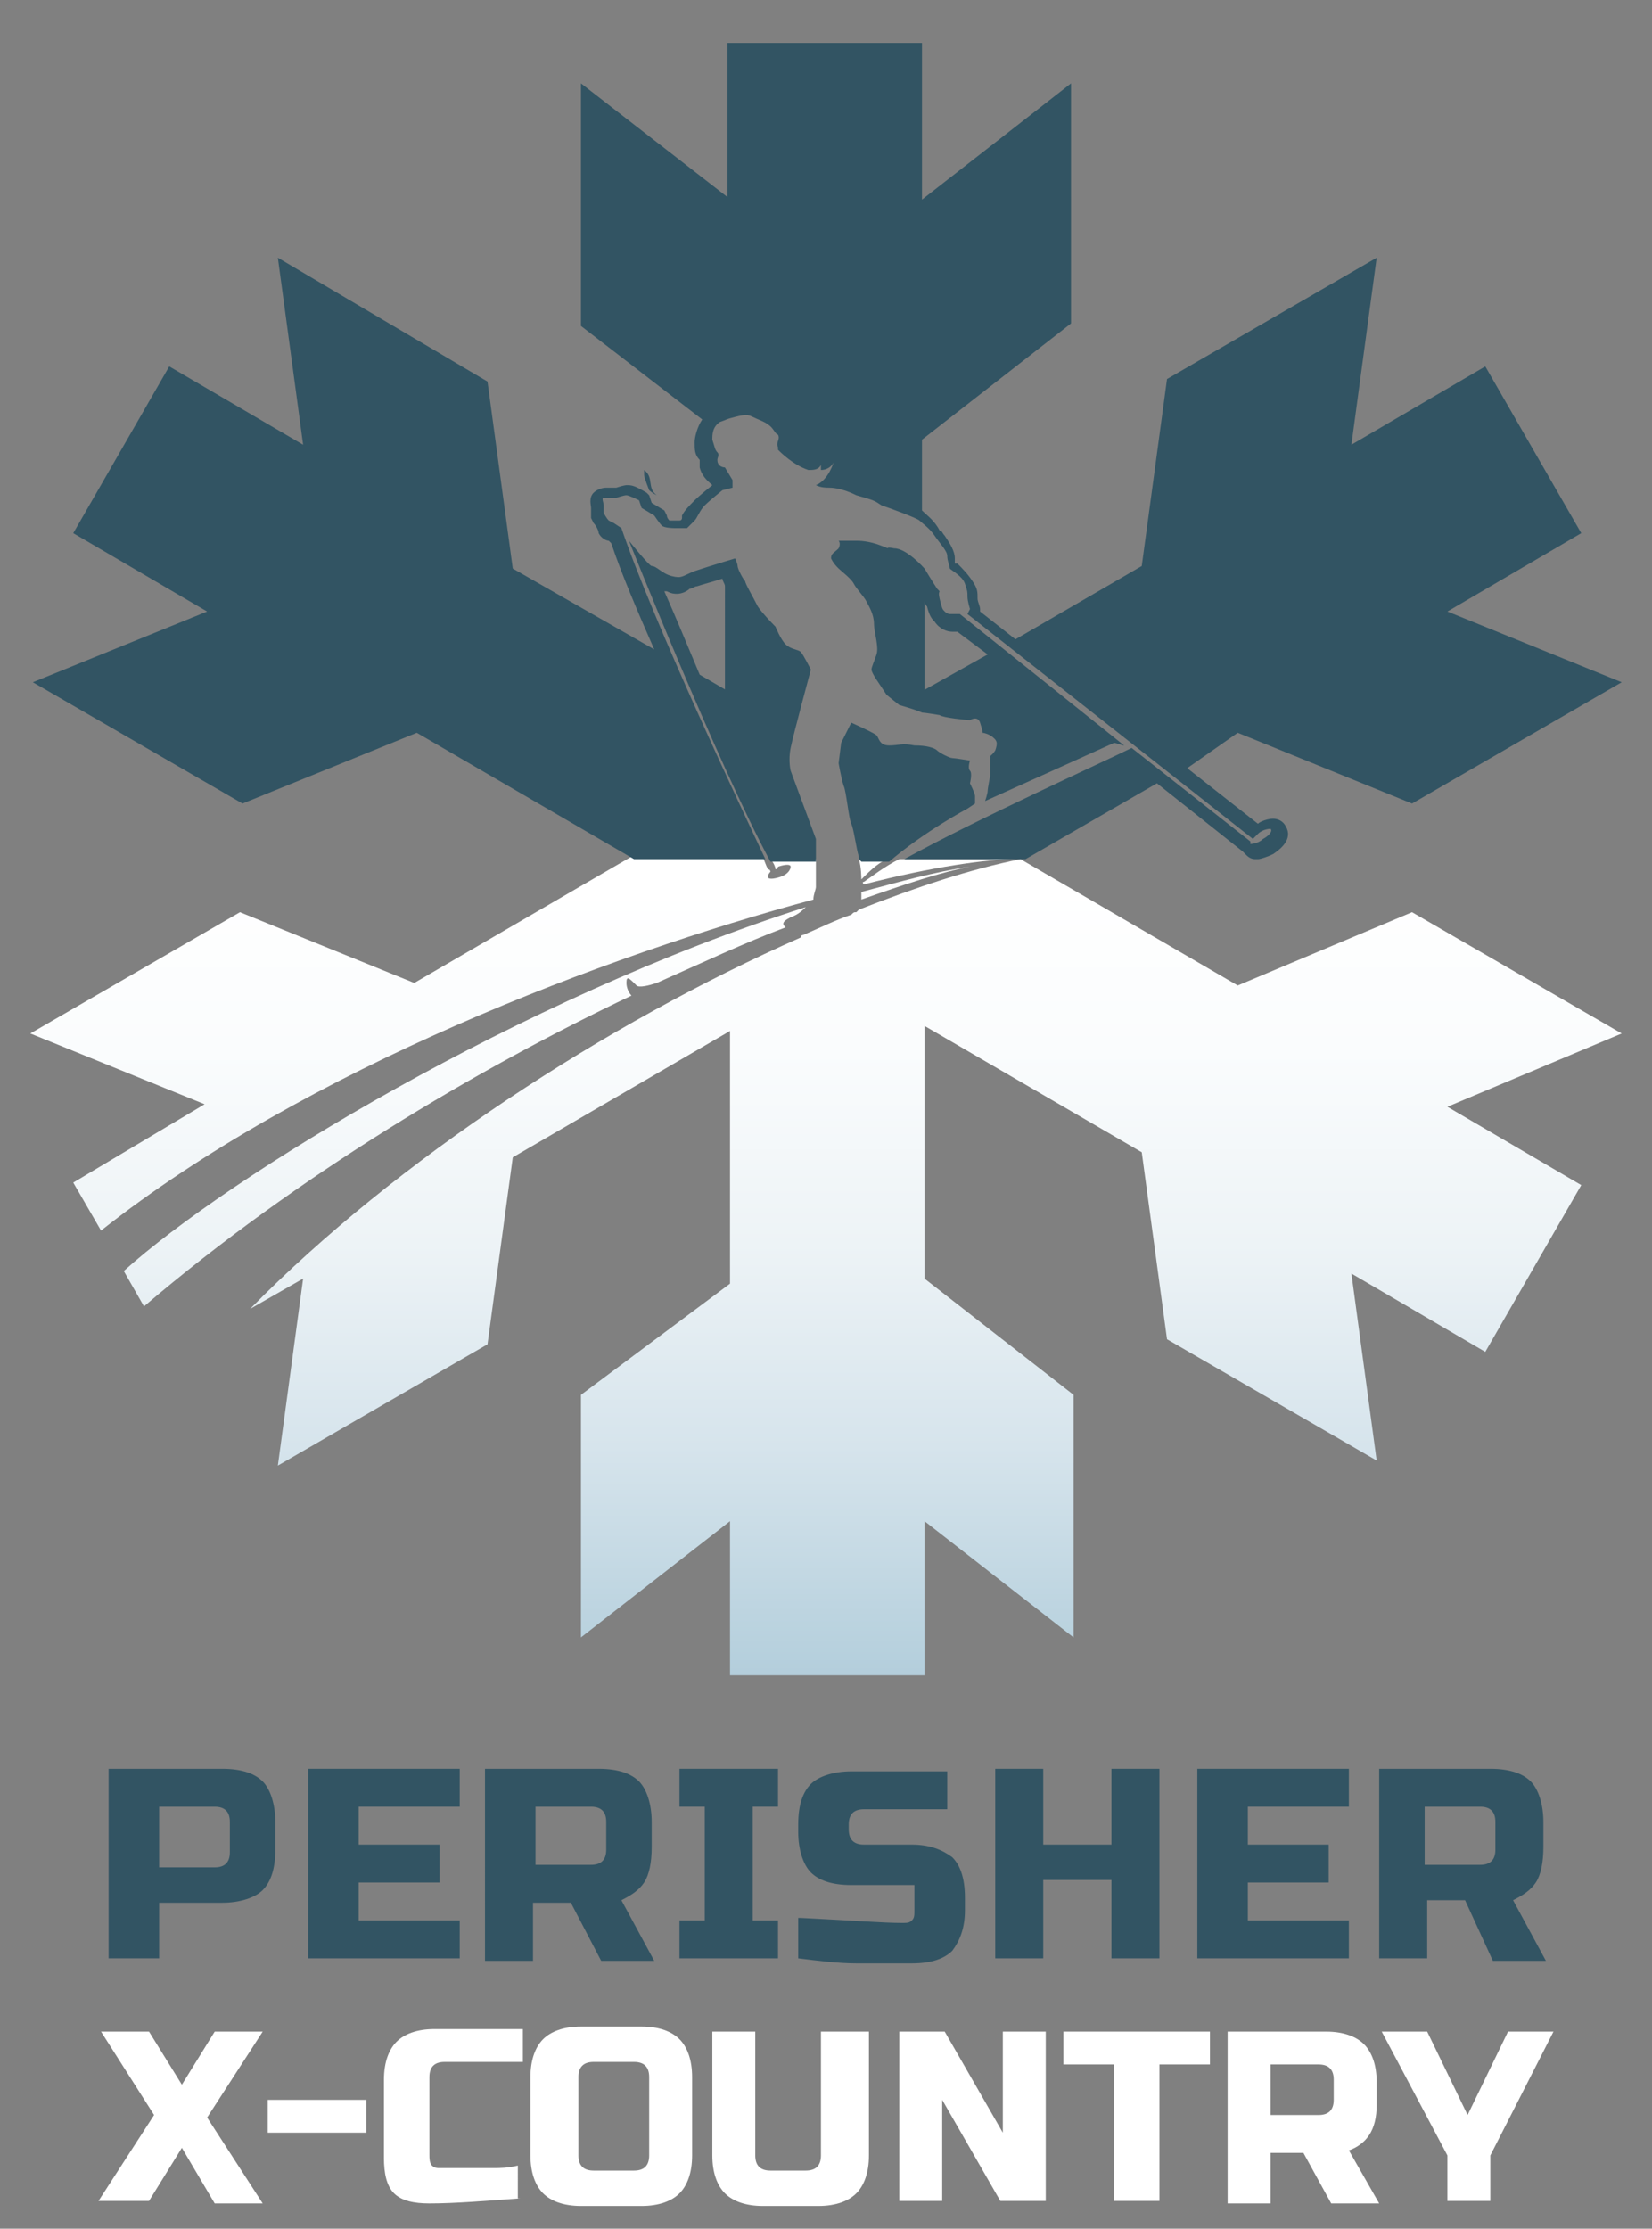
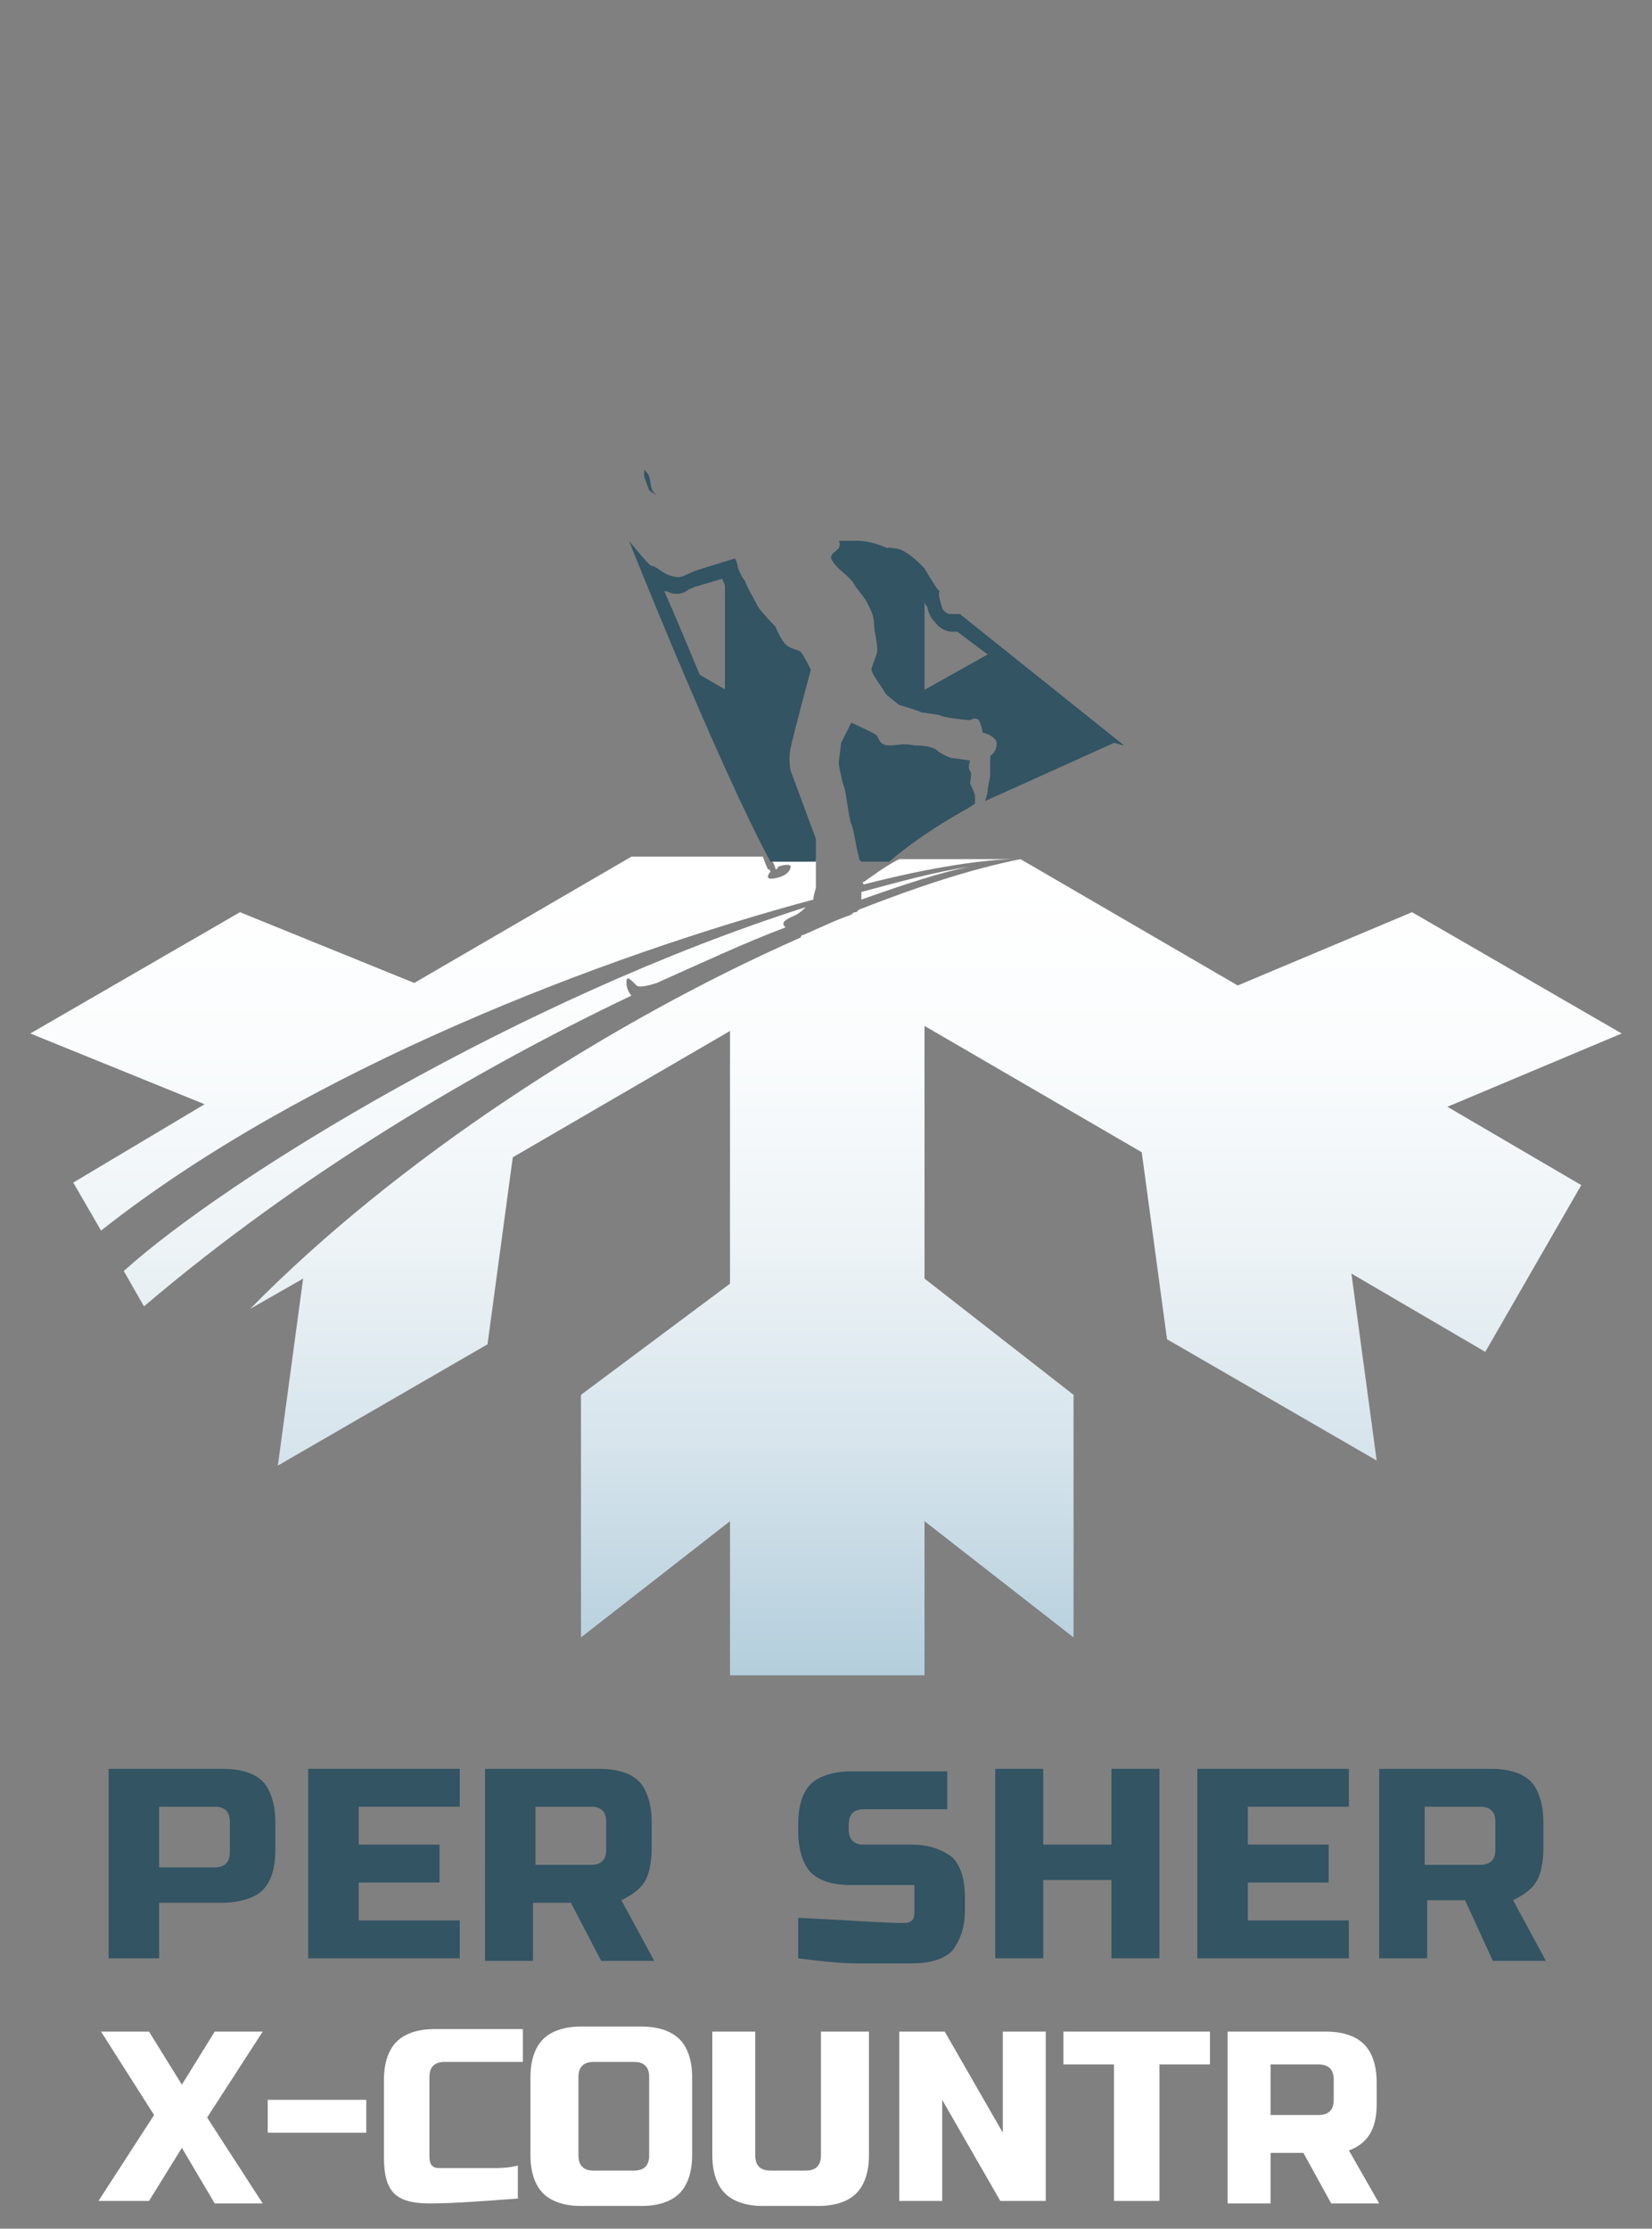
<svg xmlns="http://www.w3.org/2000/svg" version="1.1" id="Layer_1" x="0px" y="0px" viewBox="0 0 65.4 88.2" style="enable-background:new 0 0 65.4 88.2;" xml:space="preserve">
  <rect x="0" y="0" width="65.4" height="88.2" fill="#808080" stroke="none" />
  <style type="text/css">
	.st0{fill:url(#SVGID_1_);}
	.st1{fill:url(#SVGID_2_);}
	.st2{fill:url(#SVGID_3_);}
	.st3{fill:url(#SVGID_4_);}
	.st4{fill:url(#SVGID_5_);}
	.st5{fill:url(#SVGID_6_);}
	.st6{fill:#325463;}
	.st7{fill:none;}
	.st8{fill:#FFFFFF;}
</style>
  <g>
    <g>
      <linearGradient id="SVGID_1_" gradientUnits="userSpaceOnUse" x1="34.512" y1="34.953" x2="34.512" y2="66.128">
        <stop offset="0" style="stop-color:#FFFFFF" />
        <stop offset="0.215" style="stop-color:#FAFCFD" />
        <stop offset="0.459" style="stop-color:#EDF3F6" />
        <stop offset="0.716" style="stop-color:#D6E4EC" />
        <stop offset="0.982" style="stop-color:#B6D0DD" />
        <stop offset="1" style="stop-color:#B4CEDC" />
      </linearGradient>
-       <path class="st0" d="M35.1,34H34c0.1,0.3,0.1,0.8,0.1,0.8C34.4,34.5,34.7,34.2,35.1,34z" />
      <linearGradient id="SVGID_2_" gradientUnits="userSpaceOnUse" x1="36.296" y1="34.953" x2="36.296" y2="66.128">
        <stop offset="0" style="stop-color:#FFFFFF" />
        <stop offset="0.215" style="stop-color:#FAFCFD" />
        <stop offset="0.459" style="stop-color:#EDF3F6" />
        <stop offset="0.716" style="stop-color:#D6E4EC" />
        <stop offset="0.982" style="stop-color:#B6D0DD" />
        <stop offset="1" style="stop-color:#B4CEDC" />
      </linearGradient>
      <path class="st1" d="M34.1,35.6c1.7-0.6,3.2-1.1,4.3-1.3c-1.4,0.2-2.8,0.6-4.3,1c0,0.1,0,0.1,0,0.2C34.1,35.5,34.1,35.5,34.1,35.6    z" />
      <linearGradient id="SVGID_3_" gradientUnits="userSpaceOnUse" x1="37.156" y1="34.953" x2="37.156" y2="66.128">
        <stop offset="0" style="stop-color:#FFFFFF" />
        <stop offset="0.215" style="stop-color:#FAFCFD" />
        <stop offset="0.459" style="stop-color:#EDF3F6" />
        <stop offset="0.716" style="stop-color:#D6E4EC" />
        <stop offset="0.982" style="stop-color:#B6D0DD" />
        <stop offset="1" style="stop-color:#B4CEDC" />
      </linearGradient>
      <path class="st2" d="M34.2,35c2.7-0.7,4.9-1,6-1h-4.6c-0.6,0.3-1.1,0.7-1.4,0.9C34.1,34.9,34.2,35,34.2,35z" />
      <linearGradient id="SVGID_4_" gradientUnits="userSpaceOnUse" x1="16.777" y1="34.953" x2="16.777" y2="66.128">
        <stop offset="0" style="stop-color:#FFFFFF" />
        <stop offset="0.215" style="stop-color:#FAFCFD" />
        <stop offset="0.459" style="stop-color:#EDF3F6" />
        <stop offset="0.716" style="stop-color:#D6E4EC" />
        <stop offset="0.982" style="stop-color:#B6D0DD" />
        <stop offset="1" style="stop-color:#B4CEDC" />
      </linearGradient>
      <path class="st3" d="M2.9,46.8l1.1,1.9c8.1-6.4,20-10.9,28.2-13.1c0-0.2,0.1-0.4,0.1-0.5c0-0.1,0-0.6,0-1.1h-1.8    c0.1,0.1,0.2,0.3,0.2,0.4c0,0,0.1,0,0.1-0.1c0.3-0.1,0.5-0.1,0.5,0c0,0.1-0.1,0.3-0.4,0.4c-0.3,0.1-0.5,0.1-0.5,0    c0,0,0-0.1,0.1-0.2c0,0,0-0.1-0.1-0.1c0,0-0.1-0.2-0.2-0.5h-5.2l-8.6,5l-6.9-2.8l-8.3,4.8l6.9,2.8L2.9,46.8z" />
      <linearGradient id="SVGID_5_" gradientUnits="userSpaceOnUse" x1="37.043" y1="34.953" x2="37.043" y2="66.128">
        <stop offset="0" style="stop-color:#FFFFFF" />
        <stop offset="0.215" style="stop-color:#FAFCFD" />
        <stop offset="0.459" style="stop-color:#EDF3F6" />
        <stop offset="0.716" style="stop-color:#D6E4EC" />
        <stop offset="0.982" style="stop-color:#B6D0DD" />
        <stop offset="1" style="stop-color:#B4CEDC" />
      </linearGradient>
      <path class="st4" d="M64.2,40.9l-8.3-4.8L49,39l-8.6-5c-2,0.4-4.1,1.1-6.4,2c0,0,0,0-0.1,0.1c-0.1,0-0.1,0-0.2,0.1    c-0.6,0.2-1.2,0.5-1.9,0.8c-0.1,0-0.1,0.1-0.1,0.1c0,0,0,0,0,0c-7.7,3.4-16,8.8-21.8,14.7l2.1-1.2l-1,7.4l8.3-4.8l1-7.4l8.6-5v10    L23,55.2v9.6l5.9-4.6v6.1h7.7v-6.1l5.9,4.6v-9.6l-5.9-4.6v-10l8.6,5l1,7.4l8.3,4.8l-1-7.4l5.3,3.1l3.8-6.6l-5.3-3.1L64.2,40.9z" />
      <linearGradient id="SVGID_6_" gradientUnits="userSpaceOnUse" x1="18.404" y1="34.953" x2="18.404" y2="66.128">
        <stop offset="0" style="stop-color:#FFFFFF" />
        <stop offset="0.215" style="stop-color:#FAFCFD" />
        <stop offset="0.459" style="stop-color:#EDF3F6" />
        <stop offset="0.716" style="stop-color:#D6E4EC" />
        <stop offset="0.982" style="stop-color:#B6D0DD" />
        <stop offset="1" style="stop-color:#B4CEDC" />
      </linearGradient>
      <path class="st5" d="M31.3,36.3c0.3-0.1,0.5-0.3,0.6-0.4C20.6,39.5,9,46.6,4.9,50.3l0.8,1.4c6.1-5.2,13.2-9.4,19.3-12.3    c-0.1-0.1-0.2-0.3-0.2-0.5c0-0.3,0.1-0.2,0.4,0.1c0.1,0.1,0.5,0,0.8-0.1c1.8-0.8,3.5-1.6,5.1-2.2C31,36.6,30.9,36.5,31.3,36.3z" />
    </g>
    <g>
      <path class="st6" d="M30,24c-0.2-0.4-0.5-0.9-0.5-1c-0.1-0.1-0.3-0.5-0.3-0.6c0-0.1-0.1-0.3-0.1-0.3s-1,0.3-1.6,0.5    c-0.5,0.2-0.5,0.3-0.9,0.2c-0.4-0.1-0.6-0.4-0.8-0.4c-0.1,0-0.9-1-0.9-1s3.5,8.8,5.6,12.7h1.8c0-0.5,0-0.9,0-0.9l-1-2.7    c0,0-0.1-0.4,0-0.9c0.1-0.5,0.8-3.1,0.8-3.1s-0.3-0.6-0.4-0.7c-0.1-0.1-0.4-0.1-0.6-0.3c-0.2-0.2-0.4-0.7-0.4-0.7S30.2,24.3,30,24    z M28.9,27.4l-1.2-0.7c-0.5-1.2-1-2.4-1.4-3.3c0,0,0.1,0,0.1,0c0.2,0.1,0.3,0.1,0.4,0.1c0.2,0,0.4-0.1,0.5-0.2    c0.1,0,0.2-0.1,0.3-0.1c0.3-0.1,0.7-0.2,1-0.3c0,0.1,0.1,0.2,0.1,0.3V27.4z" />
      <path class="st6" d="M26,19.6c-0.4-0.3-0.1-0.7-0.5-1c0,0.1,0,0.1,0,0.2c0,0.1,0.2,0.6,0.2,0.6S25.8,19.5,26,19.6z" />
      <path class="st6" d="M32.9,22.1c0.1,0.2,0.2,0.3,0.3,0.4c0.1,0.1,0.5,0.4,0.6,0.6c0.1,0.2,0.4,0.5,0.5,0.7    c0.1,0.2,0.3,0.5,0.3,0.9c0,0.3,0.2,0.9,0.1,1.2c-0.1,0.3-0.2,0.5-0.2,0.6c0,0.1,0.2,0.4,0.2,0.4l0.4,0.6l0.5,0.4    c0,0,0.7,0.2,0.9,0.3c0.1,0,0.7,0.1,0.7,0.1c0.1,0.1,1.1,0.2,1.2,0.2c0,0,0.3-0.2,0.4,0.1c0.1,0.3,0.1,0.4,0.1,0.4s0.1,0,0.3,0.1    c0.3,0.2,0.3,0.3,0.2,0.6c-0.2,0.3-0.2,0.1-0.2,0.4c0,0.3,0,0.6,0,0.6s-0.1,0.5-0.1,0.6c0,0.1-0.1,0.4-0.1,0.4s4-1.8,5.1-2.3    c0.1,0,0.3,0.1,0.4,0.1L38,24.3l-0.4,0c0,0-0.1,0-0.2-0.1c-0.1-0.1-0.1-0.1-0.2-0.5c-0.1-0.4,0.1-0.2-0.1-0.4    c-0.2-0.3-0.5-0.8-0.5-0.8s-0.7-0.8-1.2-0.8c-0.5-0.1,0,0.1-0.5-0.1c-0.5-0.2-0.9-0.2-1-0.2c-0.1,0-0.7,0-0.7,0s0.1,0.1,0,0.3    C33,21.9,32.9,21.9,32.9,22.1z M36.6,23.7C36.6,23.7,36.6,23.7,36.6,23.7c0,0.1,0,0.2,0.1,0.3c0.1,0.4,0.2,0.5,0.3,0.6l0,0    c0.2,0.3,0.5,0.4,0.7,0.4l0.2,0l1.2,0.9l-2.5,1.4V23.7z" />
      <path class="st6" d="M38.3,32l0.3-0.2c0,0,0-0.2,0-0.3c0-0.1-0.2-0.5-0.2-0.5s0.1-0.4,0-0.5c-0.1-0.1,0-0.4,0-0.4S37.8,30,37.7,30    c-0.1,0-0.5-0.2-0.6-0.3c-0.1-0.1-0.4-0.2-0.9-0.2c-0.5-0.1-0.6,0-1,0c-0.4,0-0.4-0.3-0.5-0.4c-0.1-0.1-1-0.5-1-0.5l-0.4,0.8    l-0.1,0.8c0,0,0.1,0.6,0.2,0.9c0.1,0.2,0.2,1.3,0.3,1.5c0.1,0.2,0.2,1,0.3,1.3c0,0.1,0,0.1,0.1,0.2h1.1C36.6,32.9,38.3,32,38.3,32    z" />
-       <path class="st6" d="M55.9,31.8l8.3-4.8l-6.9-2.8l5.3-3.1l-3.8-6.6l-5.3,3.1l1-7.4L46.2,15l-1,7.4l-5,2.9l-1.4-1.1l0-0.1    c0-0.1-0.1-0.3-0.1-0.4c0-0.3,0-0.4-0.2-0.7c-0.2-0.3-0.4-0.5-0.6-0.7c0,0,0,0-0.1,0c0,0,0-0.1,0-0.2c0-0.3-0.2-0.6-0.4-0.9    c-0.1-0.1-0.1-0.2-0.2-0.2c-0.2-0.4-0.5-0.6-0.7-0.8v-2.8l5.9-4.6V3.3l-5.9,4.6V1.7h-7.7v6.1L23,3.3v9.6l4.8,3.7    c-0.2,0.3-0.3,0.7-0.3,0.9c0,0.3,0,0.5,0.2,0.7c0,0.1,0,0.2,0,0.3c0.1,0.4,0.4,0.6,0.5,0.7l0,0l0,0c0,0-0.5,0.4-0.7,0.6    c-0.2,0.2-0.4,0.4-0.5,0.6c0,0,0,0,0,0.1c0,0,0,0.1-0.1,0.1l-0.2,0c-0.1,0-0.1,0-0.2,0c0,0-0.1-0.1-0.1-0.2l-0.1-0.2l-0.5-0.3    l-0.1-0.3l-0.1-0.1c-0.5-0.3-0.6-0.3-0.8-0.3c0,0-0.1,0-0.4,0.1c-0.1,0-0.3,0-0.4,0c-0.2,0-0.4,0.1-0.5,0.2    c-0.2,0.2-0.1,0.5-0.1,0.6c0,0.1,0,0.2,0,0.2l0,0.2l0.1,0.2c0.1,0.1,0.2,0.3,0.2,0.4c0.1,0.2,0.3,0.3,0.4,0.3l0.1,0.1    c0.4,1.2,1,2.6,1.7,4.2l-5.6-3.2l-1-7.4L11,10.2l1,7.4l-5.3-3.1l-3.8,6.6l5.3,3.1l-6.9,2.8l8.3,4.8l6.9-2.8l8.6,5h5.2    c-0.9-1.9-4.4-9.3-5.7-13.1l-0.3-0.2c0,0-0.2-0.1-0.2-0.1c-0.1-0.1-0.2-0.3-0.2-0.3s0-0.2,0-0.3c0-0.1-0.1-0.3,0-0.3    c0.1,0,0.5,0,0.5,0s0.3-0.1,0.4-0.1c0.1,0,0.5,0.2,0.5,0.2l0.1,0.3l0.5,0.3c0,0,0.2,0.3,0.3,0.4c0.1,0.1,0.5,0.1,0.5,0.1l0.5,0    c0,0,0.2-0.2,0.3-0.3c0.1-0.1,0.2-0.4,0.4-0.6c0.2-0.2,0.7-0.6,0.7-0.6l0.4-0.1l0-0.3l-0.3-0.5c0,0-0.3,0-0.3-0.3    c0-0.1,0.1-0.2,0-0.3c-0.1-0.1-0.1-0.2-0.2-0.5c0-0.2,0-0.5,0.3-0.7c0.3-0.1,0.2-0.1,0.6-0.2c0.4-0.1,0.5-0.1,0.7,0    c0.2,0.1,0.5,0.2,0.6,0.3c0.2,0.1,0.3,0.4,0.4,0.4c0.1,0.2-0.1,0.3,0,0.5c0,0,0,0,0,0.1c0.1,0.1,0.6,0.6,1.2,0.8    c0.2,0,0.4,0,0.5-0.2c0,0,0,0.1,0,0.2c0.2,0,0.4-0.1,0.5-0.3c0,0-0.2,0.7-0.7,0.9c0.2,0.1,0.4,0.1,0.5,0.1c0.1,0,0.5,0,1.1,0.3    c0.7,0.2,0.7,0.2,1,0.4c0.3,0.1,1.4,0.5,1.5,0.6c0.1,0.1,0.4,0.3,0.6,0.6c0.2,0.3,0.5,0.6,0.5,0.8c0,0.2,0.1,0.4,0.1,0.5    c0.1,0.1,0.5,0.3,0.6,0.6c0.1,0.3,0.1,0.3,0.1,0.5c0,0.2,0.1,0.5,0.1,0.5l-0.1,0.2l11.3,8.9c0.1-0.1,0.1-0.1,0.2-0.2    c0.2-0.2,0.5-0.2,0.5-0.2c0.1,0.1-0.1,0.3-0.3,0.4c-0.2,0.2-0.5,0.2-0.5,0.2c0,0,0-0.1,0-0.1l-4.7-3.7c-1,0.5-6.1,2.8-9,4.4h4.6    h0.2l5.2-3l3.4,2.7c0,0,0.1,0.1,0.1,0.1c0.1,0.1,0.2,0.2,0.4,0.2c0,0,0.1,0,0.1,0c0.1,0,0.4-0.1,0.6-0.2c0.3-0.2,0.8-0.6,0.5-1.1    c-0.1-0.2-0.3-0.3-0.5-0.3c-0.2,0-0.5,0.1-0.6,0.2l-2.8-2.2L49,29L55.9,31.8z" />
    </g>
    <g>
      <path class="st7" d="M31,30.5c0-0.1-0.1-0.5-0.1-1.1c0.1-0.5,0.6-2.5,0.8-3c-0.1-0.2-0.2-0.3-0.2-0.4c0,0-0.1,0-0.1,0    c-0.1-0.1-0.3-0.1-0.5-0.3c-0.2-0.2-0.4-0.6-0.5-0.8c-0.2-0.1-0.5-0.5-0.7-0.8c-0.1-0.2-0.3-0.5-0.4-0.8c-0.1-0.1-0.1-0.2-0.1-0.2    c-0.1-0.1-0.3-0.5-0.3-0.7c-0.3,0.1-0.9,0.3-1.2,0.4c-0.1,0.1-0.3,0.1-0.3,0.1c-0.1,0.1-0.3,0.1-0.5,0.1c-0.1,0-0.2,0-0.4-0.1    c-0.2-0.1-0.4-0.2-0.5-0.3c1.1,2.8,3.5,8.3,5,11.1c0.1,0,0.2-0.1,0.3-0.1c0.2,0,0.3,0.1,0.4,0.2h0.2c0-0.3,0-0.7,0-0.9L31,30.5z" />
      <path class="st7" d="M38,31.1l0-0.1c0-0.1,0-0.2,0-0.2c-0.1-0.1-0.1-0.2-0.1-0.3c-0.1,0-0.3-0.1-0.3-0.1c0,0-0.5-0.2-0.7-0.3    c0,0-0.2-0.1-0.7-0.1c-0.3,0-0.4,0-0.6,0c-0.1,0-0.2,0-0.4,0c-0.5,0-0.7-0.3-0.8-0.5c0,0,0,0,0,0c-0.1,0-0.3-0.2-0.6-0.3l-0.2,0.4    l-0.1,0.6c0.1,0.2,0.2,0.6,0.2,0.7c0.1,0.1,0.1,0.4,0.2,0.8c0,0.2,0.1,0.6,0.1,0.7c0.1,0.1,0.1,0.3,0.1,0.6c0,0.2,0.1,0.5,0.1,0.6    c0,0.1,0.1,0.2,0.1,0.4c1.6-1.2,3.7-2.3,3.8-2.3l0.1,0c0-0.1-0.1-0.3-0.2-0.4L38,31.1z" />
      <path class="st7" d="M37.5,24.7c-0.2,0-0.4-0.1-0.5-0.3l0,0c-0.1-0.1-0.1-0.2-0.2-0.6c0-0.1-0.1-0.2-0.1-0.3    c-0.2-0.2-0.5-0.6-0.5-0.8c-0.3-0.3-0.7-0.7-0.9-0.7c0,0,0,0,0,0l0,0l-0.2,0c-0.1,0-0.1,0-0.4-0.1c-0.3-0.1-0.5-0.1-0.8-0.1    l-0.4,0c0,0,0,0.1,0,0.1c0,0.1-0.1,0.1-0.1,0.2c0,0.1,0.1,0.1,0.1,0.1c0,0,0.6,0.4,0.7,0.7c0,0,0.1,0.1,0.2,0.2    c0.2,0.2,0.3,0.4,0.3,0.5c0,0,0,0.1,0.1,0.2c0.1,0.2,0.2,0.5,0.3,0.8c0,0.1,0,0.2,0,0.3c0.1,0.3,0.1,0.8,0,1.1    c0,0.1-0.1,0.2-0.1,0.3c0,0.1,0,0.1,0,0.1c0,0,0.1,0.1,0.1,0.2l0.4,0.5l0.4,0.3c0.3,0.1,0.7,0.2,0.8,0.2c0,0,0.1,0,0.2,0    c0.3,0,0.5,0.1,0.6,0.1c0.1,0,0.7,0.1,0.9,0.2c0.1,0,0.2-0.1,0.3-0.1c0.3,0,0.5,0.2,0.6,0.4c0,0.1,0,0.1,0.1,0.2    c0.1,0,0.1,0.1,0.2,0.1c0.6,0.4,0.4,0.9,0.3,1.1c-0.1,0.1-0.1,0.1-0.1,0.2l0,0.7l0,0c0,0,0,0.2,0,0.3c1-0.5,2.9-1.3,3.9-1.8    l-5.7-4.5C37.8,24.7,37.5,24.7,37.5,24.7z" />
    </g>
    <g>
      <path class="st6" d="M4.3,70h4.5c0.8,0,1.3,0.2,1.6,0.5c0.3,0.3,0.5,0.9,0.5,1.6v1.1c0,0.8-0.2,1.3-0.5,1.6    c-0.3,0.3-0.9,0.5-1.6,0.5H6.3v2.2H4.3V70z M9.1,72.1c0-0.4-0.2-0.6-0.6-0.6H6.3v2.4h2.2c0.4,0,0.6-0.2,0.6-0.6V72.1z" />
      <path class="st6" d="M18.2,77.5h-6V70h6v1.5h-4v1.5h3.2v1.5h-3.2V76h4V77.5z" />
      <path class="st6" d="M19.2,70h4.5c0.8,0,1.3,0.2,1.6,0.5c0.3,0.3,0.5,0.9,0.5,1.6v1c0,0.6-0.1,1.1-0.3,1.4    c-0.2,0.3-0.5,0.5-0.9,0.7l1.3,2.4h-2.1l-1.2-2.3h-1.5v2.3h-1.9V70z M24,72.1c0-0.4-0.2-0.6-0.6-0.6h-2.2v2.3h2.2    c0.4,0,0.6-0.2,0.6-0.6V72.1z" />
-       <path class="st6" d="M30.8,77.5h-3.9V76h1v-4.5h-1V70h3.9v1.5h-1V76h1V77.5z" />
      <path class="st6" d="M31.7,75.9c2,0.1,3.3,0.2,4,0.2c0.2,0,0.3,0,0.4-0.1c0.1-0.1,0.1-0.2,0.1-0.4v-1h-2.5c-0.8,0-1.3-0.2-1.6-0.5    c-0.3-0.3-0.5-0.9-0.5-1.6v-0.3c0-0.8,0.2-1.3,0.5-1.6c0.3-0.3,0.9-0.5,1.6-0.5h3.8v1.5h-3.3c-0.4,0-0.6,0.2-0.6,0.6v0.2    c0,0.4,0.2,0.6,0.6,0.6h1.9c0.7,0,1.2,0.2,1.6,0.5c0.3,0.3,0.5,0.8,0.5,1.6v0.5c0,0.7-0.2,1.2-0.5,1.6c-0.3,0.3-0.8,0.5-1.6,0.5    c-0.4,0-0.8,0-1.2,0l-1,0c-0.7,0-1.5-0.1-2.3-0.2V75.9z" />
      <path class="st6" d="M45.9,77.5H44v-3.1h-2.7v3.1h-1.9V70h1.9v3H44v-3h1.9V77.5z" />
      <path class="st6" d="M53.4,77.5h-6V70h6v1.5h-4v1.5h3.2v1.5h-3.2V76h4V77.5z" />
      <path class="st6" d="M54.5,70H59c0.8,0,1.3,0.2,1.6,0.5c0.3,0.3,0.5,0.9,0.5,1.6v1c0,0.6-0.1,1.1-0.3,1.4    c-0.2,0.3-0.5,0.5-0.9,0.7l1.3,2.4h-2.1L58,75.2h-1.5v2.3h-1.9V70z M59.2,72.1c0-0.4-0.2-0.6-0.6-0.6h-2.2v2.3h2.2    c0.4,0,0.6-0.2,0.6-0.6V72.1z" />
      <path class="st8" d="M8.5,80.4h1.9l-2.2,3.4l2.2,3.4H8.5L7.2,85l-1.3,2.1H3.9l2.2-3.4L4,80.4h1.9l1.3,2.1L8.5,80.4z" />
      <path class="st8" d="M10.6,84.4v-1.3h3.9v1.3H10.6z" />
      <path class="st8" d="M20.6,87c-1.4,0.1-2.6,0.2-3.6,0.2c-0.6,0-1.1-0.1-1.4-0.4c-0.3-0.3-0.4-0.8-0.4-1.4v-3.1    c0-0.7,0.2-1.2,0.5-1.5c0.3-0.3,0.8-0.5,1.5-0.5h3.5v1.3h-3.1c-0.4,0-0.6,0.2-0.6,0.6v3.1c0,0.1,0,0.3,0.1,0.4    c0.1,0.1,0.2,0.1,0.3,0.1s0.3,0,0.4,0c0.2,0,0.3,0,0.5,0c0.2,0,0.3,0,0.5,0c0.2,0,0.4,0,0.7,0c0.3,0,0.6,0,1-0.1V87z" />
      <path class="st8" d="M27.4,85.3c0,0.7-0.2,1.2-0.5,1.5c-0.3,0.3-0.8,0.5-1.5,0.5h-2.4c-0.7,0-1.2-0.2-1.5-0.5    c-0.3-0.3-0.5-0.8-0.5-1.5v-3.1c0-0.7,0.2-1.2,0.5-1.5c0.3-0.3,0.8-0.5,1.5-0.5h2.4c0.7,0,1.2,0.2,1.5,0.5    c0.3,0.3,0.5,0.8,0.5,1.5V85.3z M25.7,82.2c0-0.4-0.2-0.6-0.6-0.6h-1.6c-0.4,0-0.6,0.2-0.6,0.6v3.1c0,0.4,0.2,0.6,0.6,0.6h1.6    c0.4,0,0.6-0.2,0.6-0.6V82.2z" />
      <path class="st8" d="M32.7,80.4h1.7v4.9c0,0.7-0.2,1.2-0.5,1.5c-0.3,0.3-0.8,0.5-1.5,0.5h-2.2c-0.7,0-1.2-0.2-1.5-0.5    c-0.3-0.3-0.5-0.8-0.5-1.5v-4.9h1.7v4.9c0,0.4,0.2,0.6,0.6,0.6h1.4c0.4,0,0.6-0.2,0.6-0.6V80.4z" />
      <path class="st8" d="M41.4,87.1h-1.8l-2.3-4v4h-1.7v-6.7h1.8l2.3,4v-4h1.7V87.1z" />
      <path class="st8" d="M45.8,87.1h-1.7v-5.4h-2v-1.3h5.8v1.3h-2V87.1z" />
      <path class="st8" d="M48.5,80.4h4c0.7,0,1.2,0.2,1.5,0.5c0.3,0.3,0.5,0.8,0.5,1.5v0.9c0,0.5-0.1,0.9-0.3,1.2    c-0.2,0.3-0.5,0.5-0.8,0.6l1.2,2.1h-1.9l-1.1-2h-1.3v2h-1.7V80.4z M52.8,82.3c0-0.4-0.2-0.6-0.6-0.6h-1.9v2h1.9    c0.4,0,0.6-0.2,0.6-0.6V82.3z" />
-       <path class="st8" d="M54.7,80.4h1.8l1.6,3.3l1.6-3.3h1.8l-2.5,4.9v1.8h-1.7v-1.8L54.7,80.4z" />
    </g>
  </g>
</svg>